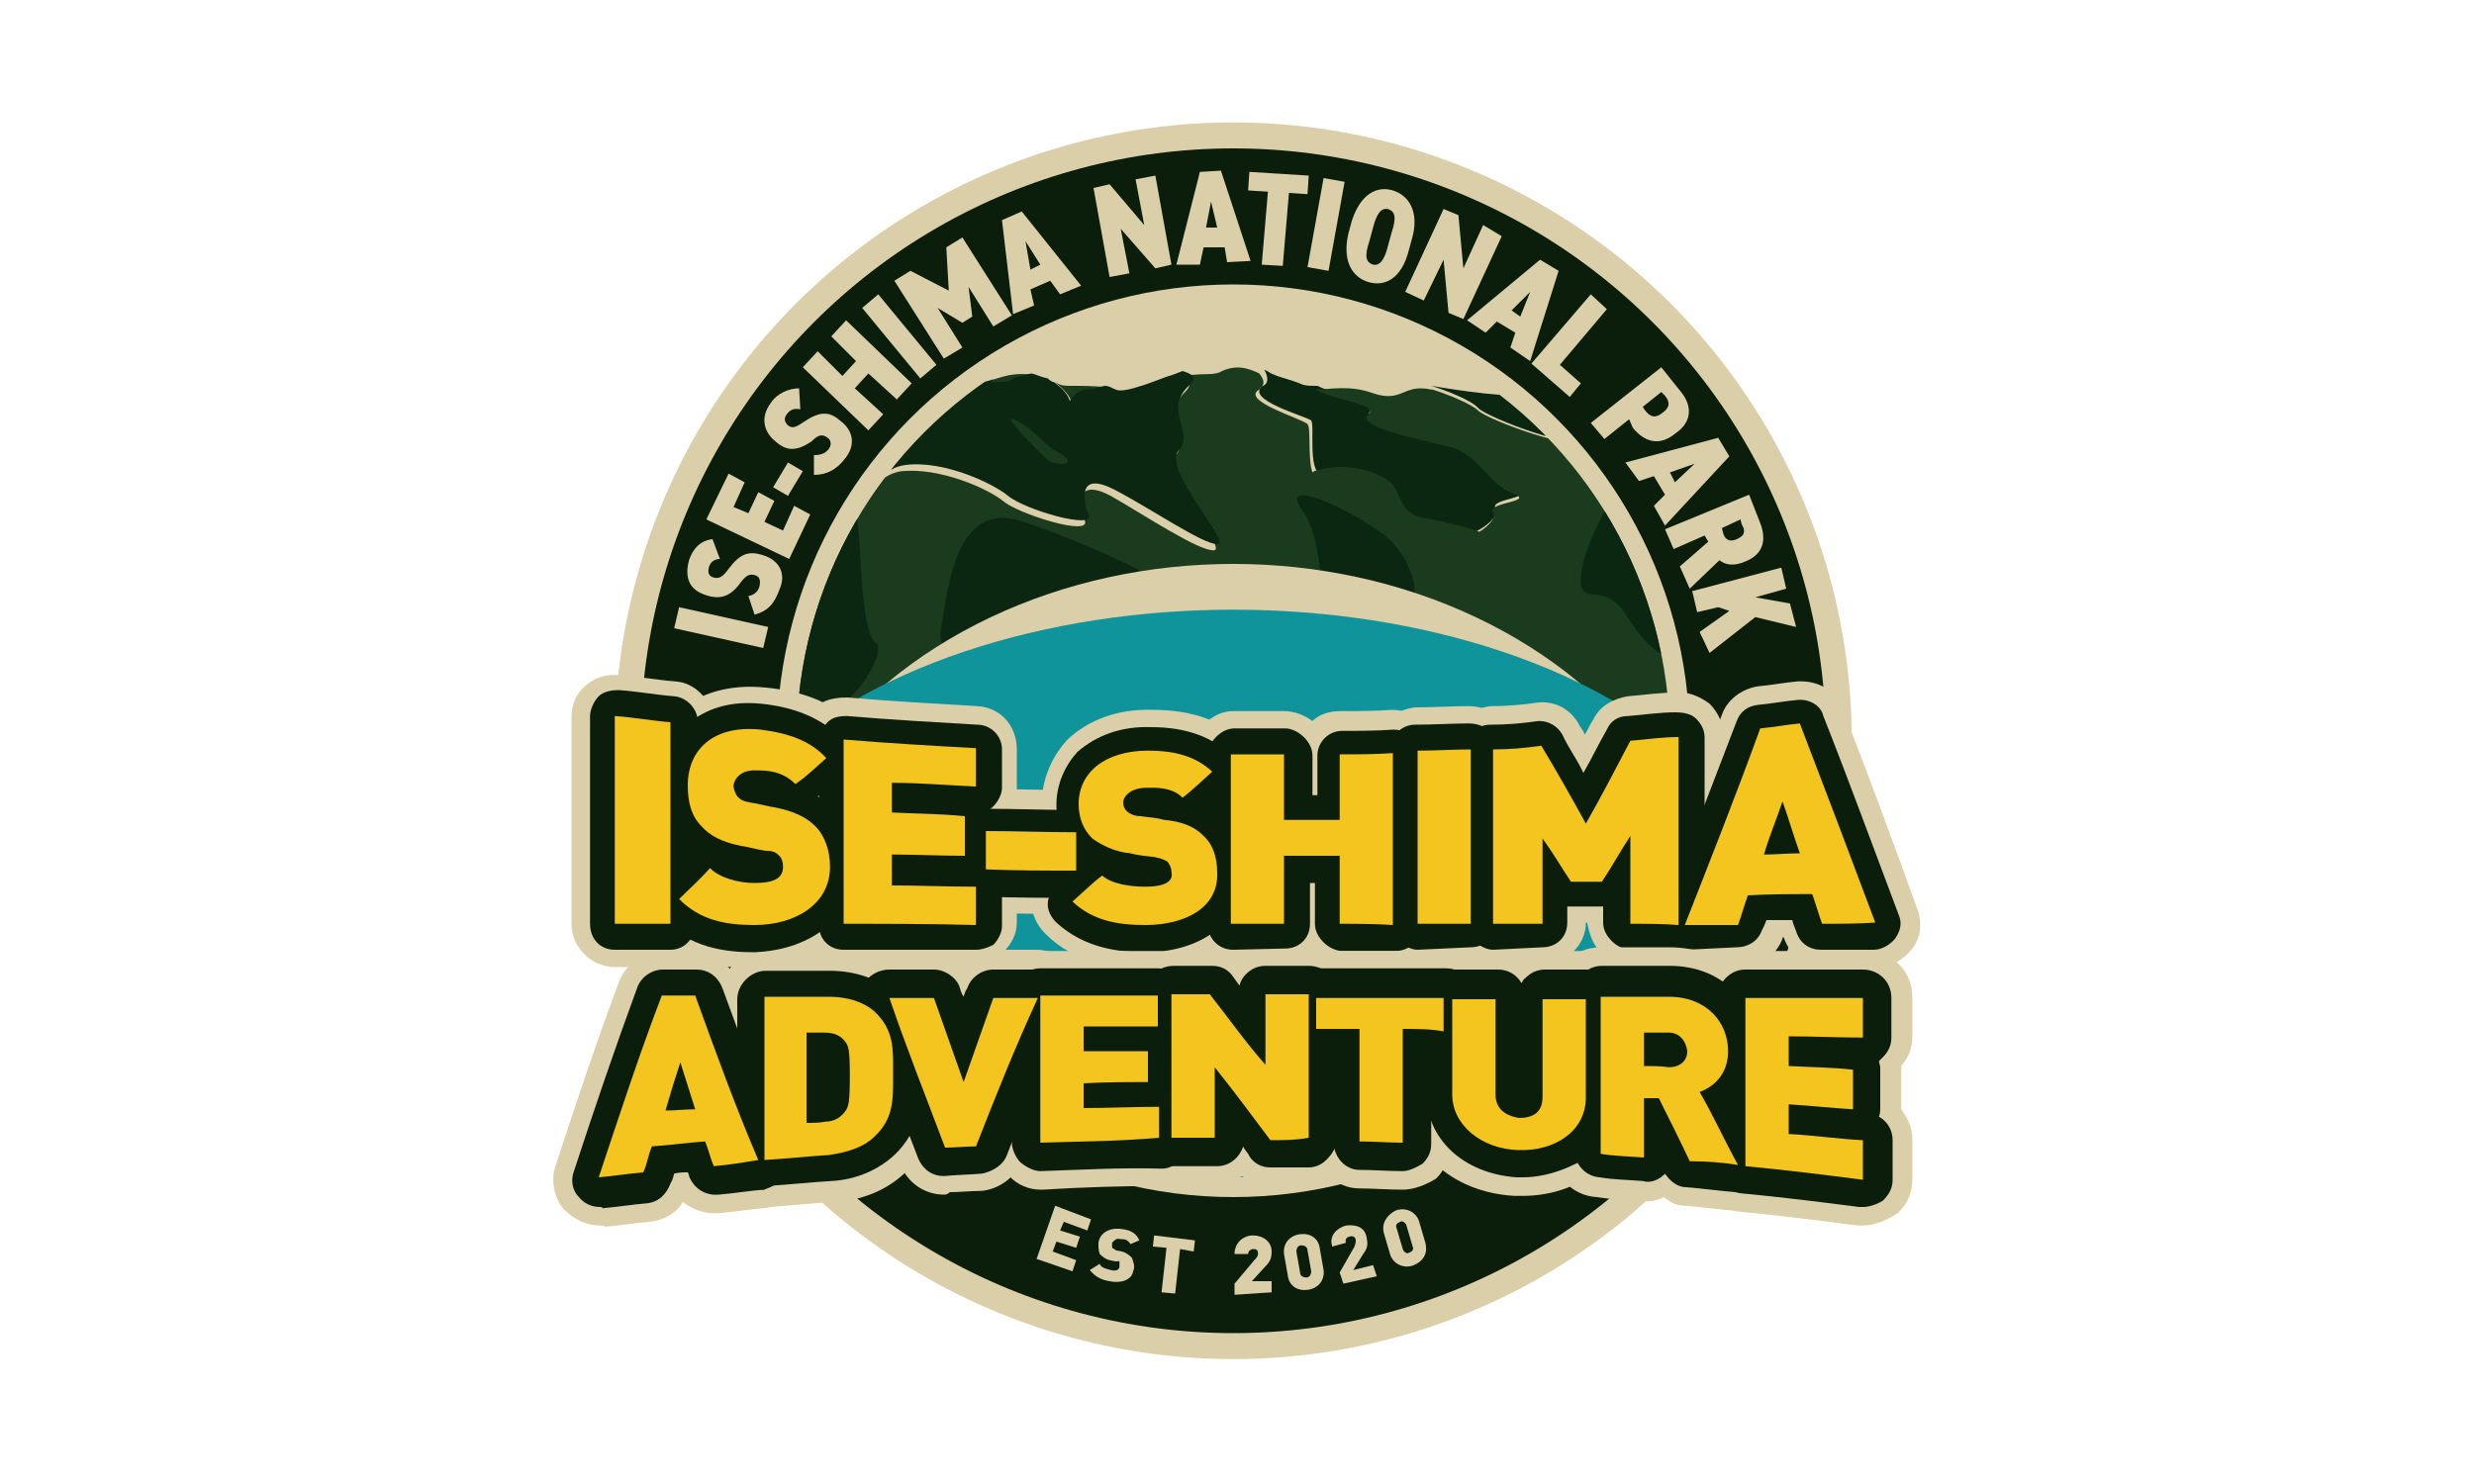
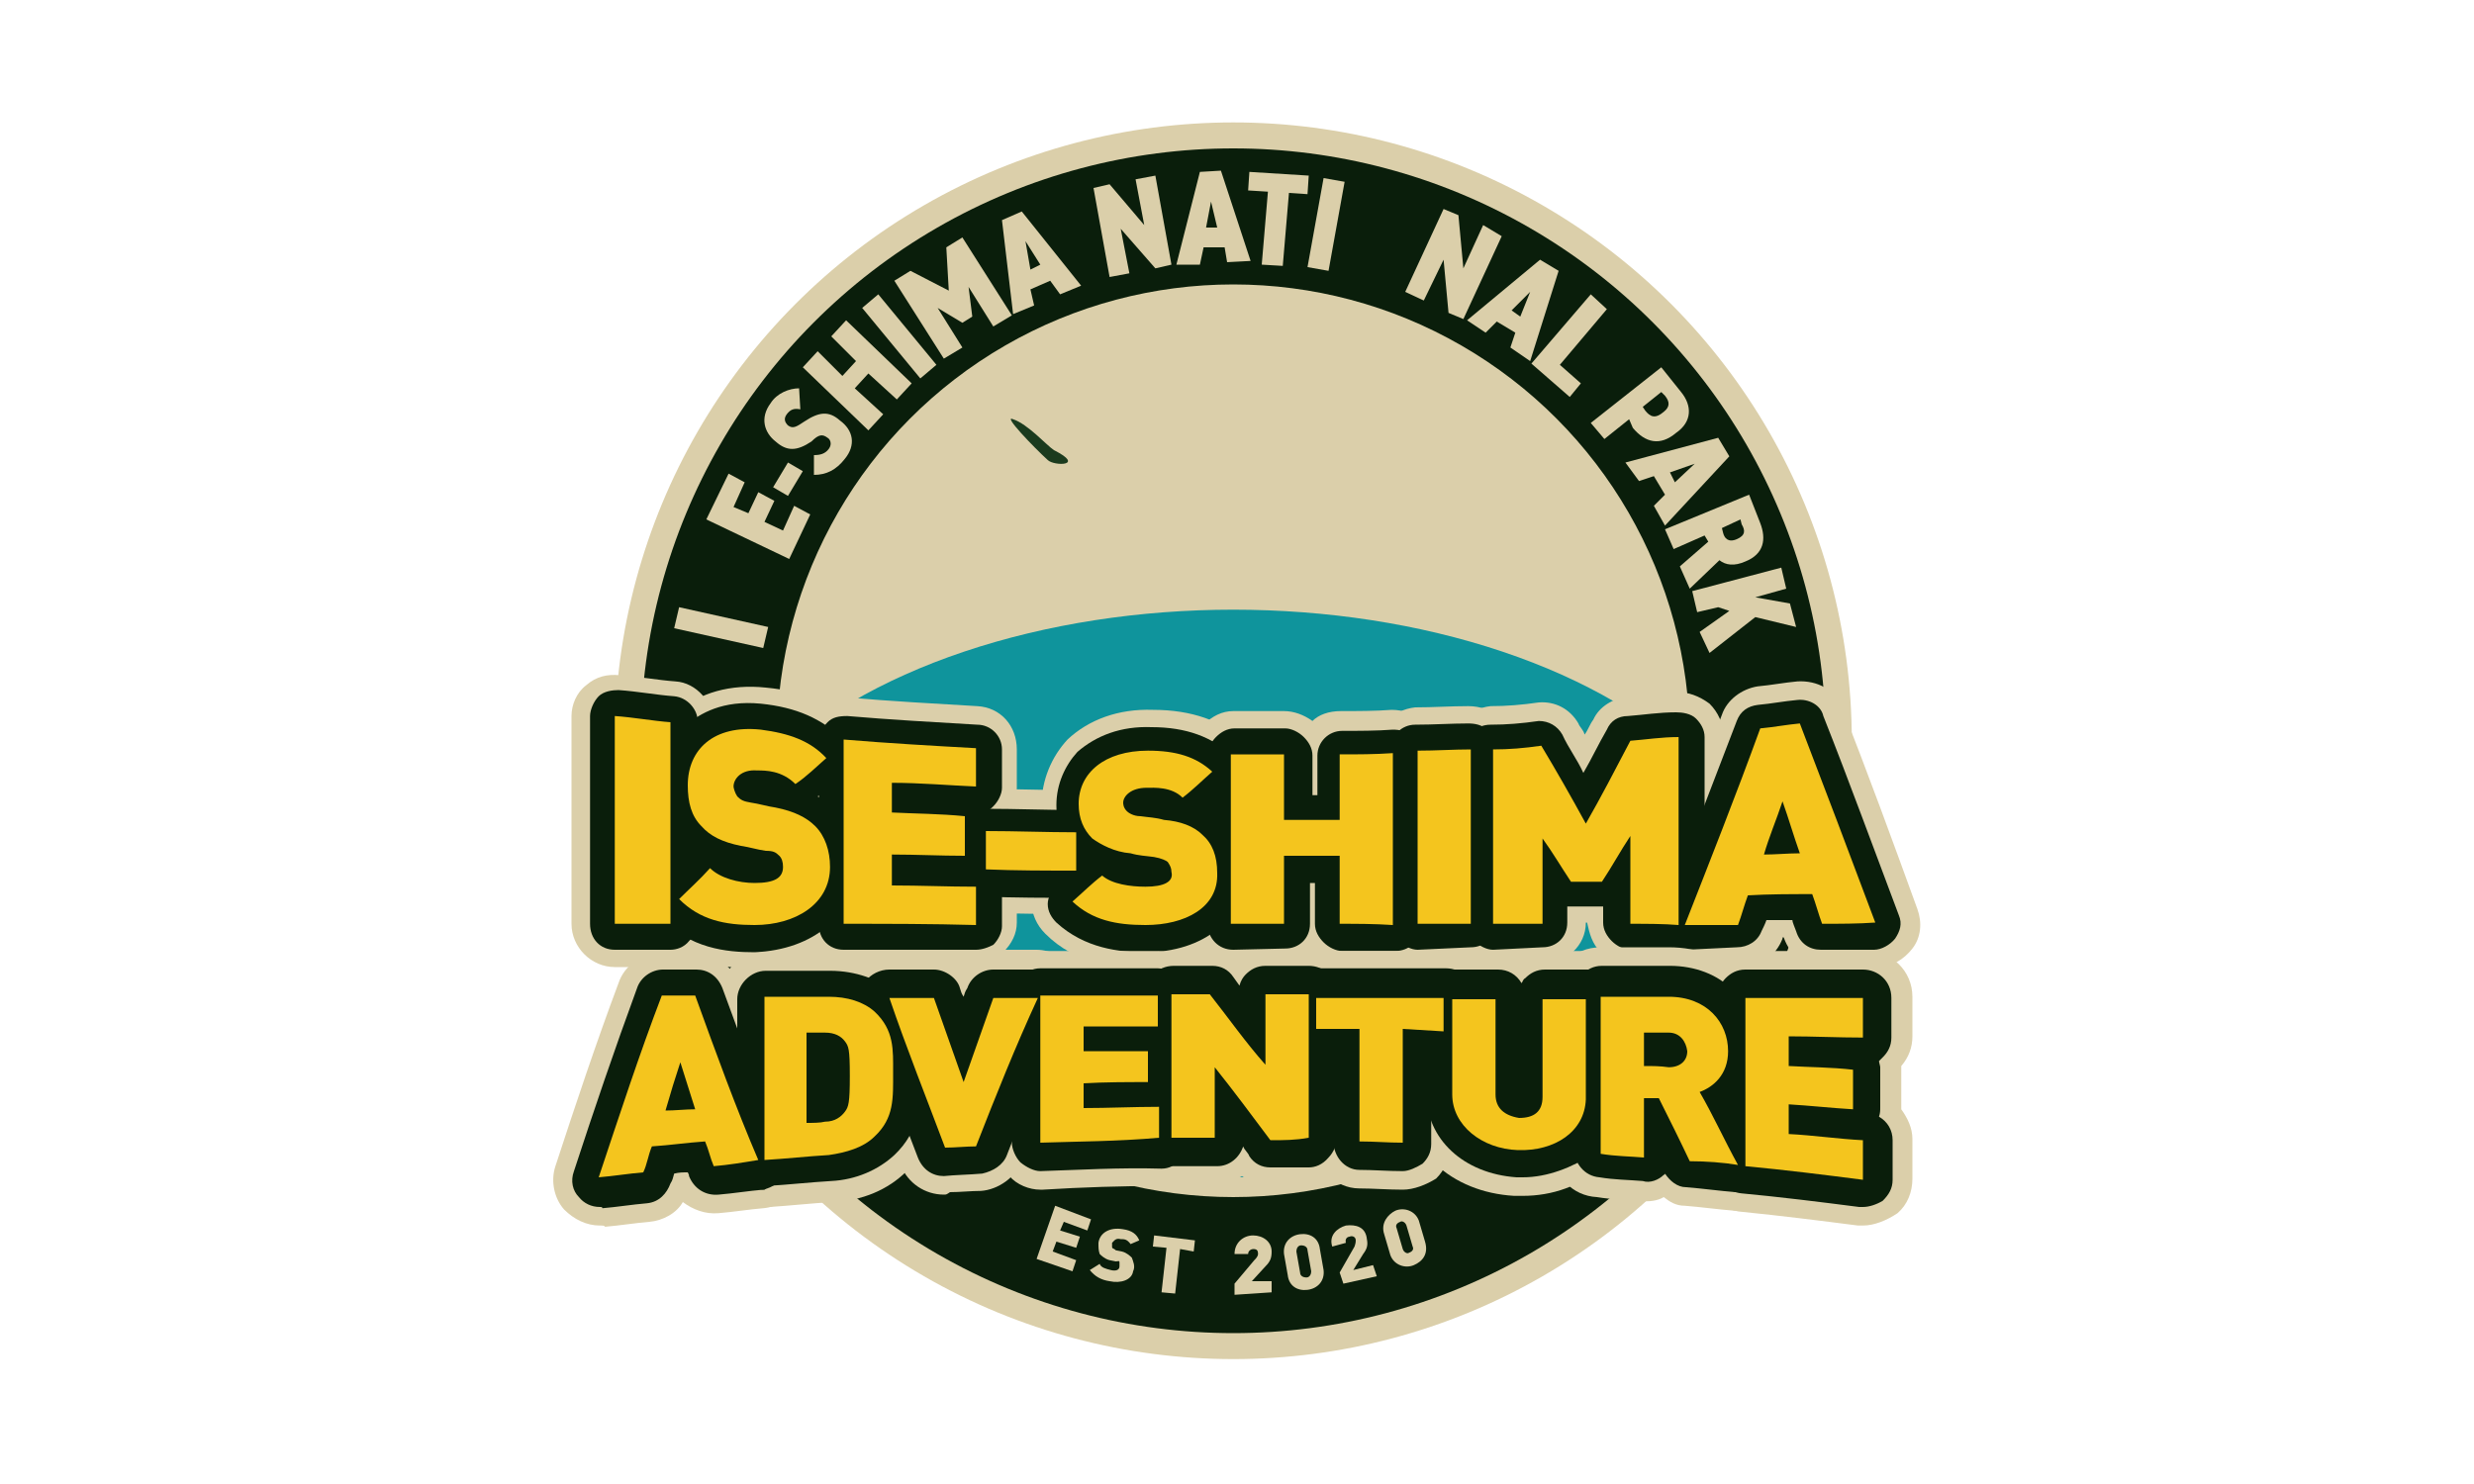
<svg xmlns="http://www.w3.org/2000/svg" xmlns:xlink="http://www.w3.org/1999/xlink" version="1.1" id="レイヤー_1" x="0px" y="0px" viewBox="0 0 200 120" style="enable-background:new 0 0 200 120;" xml:space="preserve">
  <style type="text/css">
	.st0{fill:#DBCFAA;}
	.st1{fill:#0A1E0B;}
	.st2{clip-path:url(#SVGID_2_);}
	.st3{fill:#1B3B1E;}
	.st4{fill:#0B2611;}
	.st5{clip-path:url(#SVGID_4_);fill:#DBCFAA;}
	.st6{clip-path:url(#SVGID_6_);fill:#0F949C;}
	.st7{fill:#040000;}
	.st8{fill:#F4C51E;}
</style>
  <g>
    <g>
      <circle class="st0" cx="99.7" cy="59.9" r="50" />
      <circle class="st1" cx="99.7" cy="59.9" r="47.9" />
      <circle class="st0" cx="99.7" cy="59.9" r="36.9" />
      <g>
        <g>
          <defs>
-             <circle id="SVGID_1_" cx="99.7" cy="59.9" r="35.3" />
-           </defs>
+             </defs>
          <clipPath id="SVGID_2_">
            <use xlink:href="#SVGID_1_" style="overflow:visible;" />
          </clipPath>
          <g class="st2">
            <path class="st3" d="M71.3,33.9c0.4-0.4,0.8-1.2,1.2-1.9c-0.3,0-0.5,0-0.8,0C69,31.4,66.9,33,66.9,33l-3.6,7.2       C68.9,39.5,70.6,34.8,71.3,33.9z" />
            <path class="st3" d="M62.7,40.3c-3.2,0.3-2.4,1.6-0.7,2.5l1.3-2.7C63.1,40.3,63,40.3,62.7,40.3z" />
            <path class="st4" d="M102.1,31.2c-1.6,1.1,3.6,2.5,3.9,2.8c0.3,0.4-0.3,4,0.8,4.4s3.6,4.4,7.6,5.2c4,0.8,7.1-1.7,6.5-2.5       c-0.5-0.8,3.3-0.8,1.6-1.5c-1.9-0.7-2.8-3.2-4.9-3.7s-7.9-1.7-6.8-2.7c0.9-0.9-2.5-1.1-4.3-2c-0.5,0-0.9,0-1.2-0.1       c-0.9-0.4-1.6-0.5-2.3-0.8c-0.3-0.1-0.5-0.3-0.8-0.4C102.5,30.4,102.6,31,102.1,31.2z" />
            <path class="st3" d="M131.1,31.4c0,0-0.7-0.1-2.7-0.5c-1.6-0.4-2.3,0.5-3.6,0.9c2.3,1.1,1.3,2.1,2.3,3.5       c1.1,1.5-6.8-1.3-7.6-2.1c-0.5-0.5-2.4-1.3-3.7-1.7h-0.1c-2.3-0.5-2.3,1.1-4.7,0.3c-1.9-0.7-3.5-0.3-4.7-0.3       c1.7,0.9,5.2,1.2,4.3,2c-1.1,1.1,4.7,2.1,6.8,2.7s3.1,3.1,4.9,3.7c1.9,0.7-2.1,0.7-1.6,1.5c0.3,0.4-0.3,1.1-1.1,1.6       c-1.3-0.5-3.3-0.9-4.4-1.1c-2.1-0.3-1.9-2-2.7-2.8c-0.8-0.8-3.1-1.7-5.5-1.2c-0.3,0.1-0.7,0.1-0.9,0.3       c-0.4-1.1-0.1-3.6-0.4-3.9c-0.3-0.4-5.5-1.9-3.9-2.8c0.5-0.4,0.4-0.8,0-1.3c-0.8-0.4-1.9-0.8-3.2-0.1c-0.7,0.3-1.7,0-3.3,0.4       c0.8,0.1,1.2,0.5,0.5,1.2c-2.1,2,0.5,3.7-0.8,5.2s4.4,7.6,3.1,7.6c-1.3,0-5.5-2.8-8.3-4.4c-2.8-1.5-2.7,0.7-2.1,2       c0.5,1.3-5.2-0.5-6.5-1.5c-1.3-1.1-5.2-2.8-8.3-2.5c-3.1,0.4-3.9,5.2-6.3,6.3c-1.1,0.4-3.3-0.1-4.8-0.9L47,73.2h105.3       L131.1,31.4z" />
-             <path class="st4" d="M129.7,41.4c0,0-1.9,3.3-1.9,5.5s1.9,0,3.7,2.9s3.7,4,3.3,2.3C134.5,50.3,131.5,42.2,129.7,41.4z" />
            <path class="st4" d="M119.5,33c0.8,0.8,8.5,3.7,7.6,2.1c-0.9-1.3,0-2.4-2.3-3.5c-0.3,0.1-0.5,0.1-0.8,0.3       c-2,0.3-5.9-0.3-8.3-0.7C117,31.6,119,32.4,119.5,33z" />
            <path class="st3" d="M80.5,33.8c-1.5-0.4,1.1,1.2,2.8,1.9C85.1,36.3,84.3,35,80.5,33.8z" />
            <path class="st3" d="M87.7,31.6c0.4-0.1,1.1-0.3,1.6-0.3c-0.8-0.1-1.9-0.1-2.7-0.1c-0.9,0-0.9-0.1-1.3-0.3c0,0,0.9,0.7,1.2,1.3       C86.7,33,86.5,31.9,87.7,31.6z" />
            <path class="st3" d="M77.3,31.8c0.8-0.1,0.8-0.5,1.1-0.8c-0.3,0-0.5,0-1.1,0.3c-0.4,0.3-1.3,0.4-2.1,0.7       C75.9,31.9,76.9,31.9,77.3,31.8z" />
            <g>
              <path class="st4" d="M95.3,36.4c1.3-1.5-1.3-3.2,0.8-5.2c0.7-0.7,0.4-0.9-0.5-1.2c-0.3,0.1-0.7,0.3-1.1,0.4        c-0.4,0.1-3.6,1.5-4.3,1.1c-0.3-0.1-0.5-0.3-0.9-0.3c-0.5,0.1-1.2,0.3-1.6,0.3c-1.3,0.4-1.1,1.3-1.3,0.7        c-0.3-0.7-1.2-1.3-1.2-1.3c-0.1,0-0.3-0.1-0.5-0.3c-0.5-0.1-0.9-0.3-1.3-0.4c-0.7,0.1-1.5,0.3-1.7,0.4        c-0.3,0.1-0.9,0.1-1.5,0.1C79.3,31,78.9,31,78.5,31c-0.3,0.3-0.4,0.7-1.1,0.8c-0.5,0.1-1.3,0.1-2.1,0c-0.9,0.1-2,0.3-2.7,0.3        c-0.4,0.7-0.8,1.5-1.2,1.9c-0.8,0.8-2.5,5.5-8,6.3l-1.3,2.7c1.5,0.8,3.7,1.5,4.8,0.9c2.4-1.1,3.1-5.9,6.3-6.3        c3.1-0.4,7.1,1.5,8.3,2.5c1.3,1.1,7.1,2.8,6.5,1.5c-0.5-1.3-0.8-3.5,2.1-2c2.9,1.5,7.1,4.4,8.3,4.4C99.7,44,93.9,38,95.3,36.4        z" />
              <path class="st3" d="M83.3,30.3c-0.7-0.1-1.5-0.1-2.7,0.3c-0.3,0.1-0.4,0.1-0.5,0.3c0.5,0,1.1,0,1.5-0.1        C81.8,30.6,82.6,30.3,83.3,30.3z" />
            </g>
            <path class="st4" d="M60.9,56.6c-0.4-0.4,1.3-7.1,3.9-10.9c2.5-3.9,3.9-7.3,4.4-4.4c0.5,2.8,0.3,9.6,1.6,10.7       C72.1,52.8,66.6,62,60.9,56.6z" />
            <path class="st4" d="M76.1,50.6c0.5-2.7,1.1-10.1,6.3-8.5c5.2,1.6,15.3,6.3,13.7,7.1C94.5,49.8,74.6,57.8,76.1,50.6z" />
            <path class="st4" d="M108.6,49.8c-2.5-0.8-1.3-5.7-3.3-8.5c-2.1-2.8,3.6-0.3,6.5,1.9C114.6,45.1,116.9,52.3,108.6,49.8z" />
          </g>
        </g>
        <g>
          <defs>
            <circle id="SVGID_3_" cx="99.7" cy="59.9" r="35.3" />
          </defs>
          <clipPath id="SVGID_4_">
            <use xlink:href="#SVGID_3_" style="overflow:visible;" />
          </clipPath>
          <ellipse class="st5" cx="99.7" cy="77.9" rx="39.3" ry="32.3" />
        </g>
        <g>
          <defs>
            <circle id="SVGID_5_" cx="99.7" cy="59.9" r="35.3" />
          </defs>
          <clipPath id="SVGID_6_">
            <use xlink:href="#SVGID_5_" style="overflow:visible;" />
          </clipPath>
          <ellipse class="st6" cx="99.7" cy="74.6" rx="43.5" ry="25.3" />
        </g>
      </g>
      <g>
        <g>
          <path class="st7" d="M49.7,74.7c0-5.6,0-11.2,0-16.8c1.5,0.1,3.1,0.4,4.5,0.5c0,5.5,0,10.9,0,16.3      C52.7,74.7,51.1,74.7,49.7,74.7z" />
          <path class="st7" d="M61,74.8c-2.4,0-4.4-0.4-6.1-2.1c0.8-0.8,1.7-1.6,2.5-2.5c0.8,0.8,2.3,1.2,3.6,1.2c1.6,0,2.3-0.4,2.3-1.3      c0-0.4-0.1-0.7-0.3-0.9c-0.3-0.3-0.5-0.4-1.1-0.4c-0.7-0.1-1.3-0.3-2-0.4c-1.5-0.3-2.5-0.8-3.2-1.6c-0.8-0.8-1.1-1.9-1.1-3.3      c0-2.9,2.1-4.9,5.9-4.5c2.3,0.3,4,0.9,5.3,2.3c-0.8,0.7-1.6,1.5-2.5,2.1c-1.1-1.1-2.4-1.1-3.1-1.1c-1.3-0.1-1.9,0.7-1.9,1.3      c0,0.1,0.1,0.5,0.3,0.8c0.3,0.3,0.5,0.4,1.1,0.5c0.7,0.1,1.3,0.3,2,0.4c1.5,0.3,2.5,0.8,3.2,1.5c0.8,0.8,1.2,2,1.2,3.3      C67.1,73.1,64.3,74.8,61,74.8z" />
          <path class="st7" d="M68.2,74.7c0-4.9,0-10,0-14.9c3.6,0.3,7.1,0.5,10.7,0.7c0,1.1,0,2.1,0,3.1c-2.3-0.1-4.5-0.3-6.8-0.3      c0,0.8,0,1.6,0,2.4c2,0.1,3.9,0.1,5.9,0.3c0,1.1,0,2.1,0,3.2c-2,0-3.9-0.1-5.9-0.1c0,0.8,0,1.7,0,2.5c2.3,0,4.5,0.1,6.8,0.1      c0,1.1,0,2.1,0,3.1C75.3,74.7,71.8,74.7,68.2,74.7z" />
          <path class="st7" d="M79.7,70.3c0-1.1,0-2,0-3.1c2.4,0,4.9,0.1,7.3,0.1c0,1.1,0,2,0,3.1C84.5,70.4,82.1,70.4,79.7,70.3z" />
          <path class="st7" d="M92.6,74.8c-2.4,0-4.3-0.4-5.9-1.9c0.8-0.7,1.6-1.5,2.4-2.1c0.8,0.7,2.3,0.9,3.5,0.9c1.5,0,2.3-0.4,2.1-1.2      c0-0.3-0.1-0.5-0.3-0.8c-0.1-0.1-0.5-0.3-1.1-0.4c-0.7-0.1-1.2-0.1-1.9-0.3c-1.3-0.1-2.4-0.7-3.1-1.2c-0.7-0.7-1.1-1.6-1.1-2.8      c0-2.5,2.1-4.3,5.6-4.3c2.3,0,3.9,0.5,5.2,1.7c-0.8,0.7-1.6,1.5-2.4,2.1c-0.9-0.9-2.3-0.8-2.9-0.8c-1.3,0-1.9,0.7-1.9,1.2      c0,0.1,0,0.4,0.3,0.7c0.1,0.1,0.5,0.4,1.1,0.4c0.7,0.1,1.2,0.1,1.9,0.3c1.3,0.1,2.4,0.5,3.1,1.2c0.8,0.7,1.2,1.7,1.2,3.1      C98.5,73.4,95.8,74.8,92.6,74.8z" />
          <path class="st7" d="M108.3,74.7c0-1.9,0-3.6,0-5.5c-1.5,0-2.9,0-4.5,0c0,1.9,0,3.6,0,5.5c-1.5,0-2.8,0-4.3,0      c0-4.5,0-9.2,0-13.7c1.5,0,2.8,0,4.3,0c0,1.7,0,3.5,0,5.3c1.5,0,2.9,0,4.5,0c0-1.7,0-3.6,0-5.3c1.5,0,2.8,0,4.3-0.1      c0,4.7,0,9.2,0,13.9C111.1,74.7,109.7,74.7,108.3,74.7z" />
          <path class="st7" d="M114.6,74.7c0-4.7,0-9.3,0-14c1.5,0,2.9-0.1,4.3-0.1c0,4.7,0,9.5,0,14.1C117.4,74.7,115.9,74.7,114.6,74.7z      " />
          <path class="st7" d="M131.8,74.7c0-2.4,0-4.8,0-7.1c-0.8,1.2-1.5,2.5-2.3,3.7c-0.8,0-1.7,0-2.5,0c-0.8-1.2-1.5-2.4-2.3-3.5      c0,2.3,0,4.7,0,6.9c-1.3,0-2.7,0-4,0c0-4.7,0-9.5,0-14.1c1.3,0,2.5-0.1,3.9-0.3c1.2,2,2.4,4.1,3.6,6.3c1.2-2.1,2.4-4.4,3.6-6.7      c1.3-0.1,2.5-0.3,3.9-0.3c0,5.1,0,10.1,0,15.2C134.5,74.7,133.1,74.7,131.8,74.7z" />
          <path class="st7" d="M147.3,74.7c-0.3-0.8-0.5-1.6-0.8-2.4c-1.7,0-3.5,0-5.2,0.1c-0.3,0.8-0.5,1.6-0.8,2.4c-1.5,0-2.9,0-4.3,0      c2-5.1,4.1-10.4,6.1-15.9c1.1-0.1,2.1-0.3,3.2-0.4c2,5.2,4,10.5,6.1,16.1C150.2,74.7,148.7,74.7,147.3,74.7z M144.1,64.8      c-0.5,1.5-1.1,2.9-1.5,4.3c0.9,0,2-0.1,2.9-0.1C145,67.6,144.6,66.2,144.1,64.8z" />
        </g>
        <g>
          <path class="st0" d="M54.2,78.2L54.2,78.2h-4.5c-1.9,0-3.5-1.6-3.5-3.5V57.9c0-0.9,0.4-1.9,1.2-2.5c0.8-0.7,1.7-0.9,2.7-0.8      c1.5,0.1,3.1,0.4,4.5,0.5c1.7,0.1,3.1,1.7,3.1,3.5v16.3c0,0.9-0.4,1.7-1.1,2.4C56.1,77.8,55.1,78.2,54.2,78.2z" />
          <path class="st0" d="M61,78.3c-2.5,0-5.9-0.4-8.5-3.2c-1.3-1.3-1.2-3.5,0-4.8c0.5-0.5,0.9-0.9,1.5-1.5c-0.8-1.1-1.7-2.8-1.7-5.3      c0-2.4,0.9-4.4,2.5-5.9c1.7-1.6,4.3-2.3,7.1-2c3.2,0.3,5.6,1.3,7.5,3.3c0.7,0.7,1.1,1.6,0.9,2.5c0,0.9-0.4,1.9-1.2,2.5      c-0.3,0.1-0.4,0.4-0.7,0.5c1.3,1.5,2.1,3.3,2.1,5.6C70.6,74.8,66.6,78.3,61,78.3L61,78.3z" />
          <path class="st0" d="M78.9,78.2L78.9,78.2c-3.6,0-7.1,0-10.7,0c-1.9,0-3.5-1.6-3.5-3.5V59.8c0-0.9,0.4-1.9,1.1-2.5      c0.7-0.7,1.6-0.9,2.7-0.9c3.5,0.3,7.1,0.5,10.5,0.7c1.9,0.1,3.2,1.6,3.2,3.5v3.1c0,0.9-0.4,1.7-0.9,2.4V69v0.1      c0.7,0.7,0.9,1.5,0.9,2.4v3.1c0,0.9-0.4,1.7-1.1,2.4C80.6,77.8,79.8,78.2,78.9,78.2z" />
          <path class="st0" d="M87,73.9L87,73.9c-2.5,0-4.9,0-7.5-0.1c-1.9,0-3.3-1.6-3.3-3.5v-3.1c0-0.9,0.4-1.9,1.1-2.5      c0.7-0.7,1.6-1.1,2.5-0.9c2.4,0,4.9,0.1,7.3,0.1c1.9,0,3.3,1.6,3.3,3.5v3.1c0,0.9-0.4,1.9-1.1,2.4C88.7,73.5,87.9,73.9,87,73.9z      " />
          <path class="st0" d="M92.6,78.3L92.6,78.3c-2.4,0-5.6-0.3-8.1-2.8c-0.7-0.7-1.1-1.6-1.1-2.5s0.4-1.9,1.2-2.5      c0.3-0.3,0.7-0.5,0.9-0.9c-0.8-0.9-1.3-2.4-1.3-4.5c0-2,0.8-3.9,2.1-5.3c1.7-1.6,4.1-2.5,6.9-2.4c3.2,0,5.5,0.9,7.5,2.5      c0.7,0.7,1.2,1.6,1.2,2.5s-0.4,1.9-1.2,2.5c-0.1,0.1-0.3,0.3-0.4,0.4c1.2,1.3,1.7,2.9,1.7,5.1C101.9,75.1,98.1,78.3,92.6,78.3z" />
          <path class="st0" d="M99.7,78.2c-1.9,0-3.5-1.6-3.5-3.5V61c0-0.9,0.4-1.7,1.1-2.4c0.7-0.7,1.5-1.1,2.4-1.1l0,0      c1.3,0,2.8,0,4.1,0c0.8,0,1.6,0.3,2.3,0.8c0.5-0.5,1.3-0.8,2.3-0.8c1.3,0,2.8,0,4.1-0.1c0.9,0,1.9,0.3,2.5,0.9      c0.7,0.7,1.1,1.6,1.1,2.5v13.9c0,1.9-1.6,3.5-3.5,3.5h-4.3l0,0c-0.8,0-1.6-0.3-2.3-0.8c-0.7,0.5-1.3,0.8-2.3,0.8H99.7z" />
          <path class="st0" d="M114.6,78.2c-0.9,0-1.7-0.4-2.4-1.1c-0.7-0.7-1.1-1.5-1.1-2.4v-14c0-1.9,1.5-3.3,3.3-3.5      c1.5,0,2.8-0.1,4.3-0.1c0.9,0,1.9,0.3,2.5,0.9c0.7,0.7,1.1,1.6,1.1,2.5v14.1c0,1.9-1.6,3.5-3.5,3.5H114.6L114.6,78.2z" />
          <path class="st0" d="M120.7,78.2c-0.9,0-1.7-0.4-2.4-1.1c-0.7-0.7-1.1-1.5-1.1-2.4V60.6c0-1.9,1.5-3.3,3.3-3.5      c1.3,0,2.5-0.1,3.9-0.3c1.3-0.1,2.5,0.5,3.2,1.7c0.1,0.3,0.4,0.5,0.5,0.9c0.3-0.4,0.4-0.8,0.7-1.2c0.5-1.1,1.6-1.7,2.8-1.9      c1.3-0.1,2.5-0.3,3.9-0.3c0.9-0.1,1.9,0.3,2.7,0.9c0.7,0.7,1.1,1.6,1.1,2.5v15.2c0,1.9-1.6,3.5-3.5,3.5h-4l0,0      c-0.9,0-1.7-0.4-2.4-1.1c-0.7-0.7-0.9-1.5-1.1-2.4h-0.1c0,1.9-1.6,3.3-3.5,3.3L120.7,78.2L120.7,78.2z" />
          <path class="st0" d="M136.3,78.2c-1.2,0-2.3-0.5-2.8-1.5c-0.7-0.9-0.8-2.1-0.4-3.2c2.1-5.2,4.1-10.5,6.1-15.7      c0.4-1.2,1.6-2.1,2.9-2.3c1.1-0.1,2.1-0.3,3.2-0.4c1.6-0.1,3.1,0.7,3.6,2.1c2.1,5.3,4.1,10.8,6.1,16.3c0.4,1.1,0.3,2.3-0.4,3.2      c-0.7,0.9-1.7,1.5-2.8,1.5h-4.3l0,0c-1.5,0-2.8-0.9-3.3-2.4h-0.1c0,0,0,0,0,0.1c-0.5,1.3-1.7,2.3-3.2,2.3H136.3L136.3,78.2z" />
        </g>
        <g>
          <path class="st1" d="M54.2,76.8L54.2,76.8h-4.5c-1.2,0-2-0.9-2-2.1V57.9c0-0.5,0.3-1.2,0.7-1.6c0.4-0.4,1.1-0.5,1.6-0.5      c1.5,0.1,3.1,0.4,4.5,0.5c1.1,0.1,1.9,1.1,1.9,2v16.3c0,0.5-0.3,1.1-0.7,1.5C55.3,76.6,54.7,76.8,54.2,76.8z M51.7,72.7h0.4      V60.3c-0.1,0-0.3,0-0.4,0V72.7z" />
          <path class="st1" d="M61,77c-2.3,0-5.2-0.3-7.6-2.8c-0.8-0.8-0.8-2.1,0-2.9c0.8-0.8,1.6-1.6,2.4-2.4c-0.3-0.1-0.4-0.4-0.7-0.7      c-1.1-1.2-1.6-2.8-1.6-4.7c0-2,0.7-3.7,2-4.9c1.1-0.9,2.9-2,6-1.7c2.9,0.3,4.9,1.2,6.7,2.9c0.4,0.4,0.7,0.9,0.5,1.5      c0,0.5-0.3,1.1-0.7,1.5c-0.7,0.5-1.2,1.1-1.9,1.6c0.4,0.3,0.7,0.5,1.1,0.8c1.2,1.2,1.9,2.8,1.9,4.8C69.1,74,65.8,76.8,61,77      L61,77z M61.7,70.8L61.7,70.8L61.7,70.8z" />
          <path class="st1" d="M78.9,76.8L78.9,76.8c-3.6,0-7.1,0-10.7,0c-1.2,0-2-0.9-2-2V59.9c0-0.5,0.3-1.1,0.7-1.5      c0.4-0.4,0.9-0.5,1.6-0.5c3.5,0.3,7.1,0.5,10.5,0.7c1.1,0,2,0.9,2,2v3.1c0,0.5-0.3,1.1-0.7,1.5c-0.1,0.1-0.3,0.3-0.4,0.3      c0,0.1,0.1,0.4,0.1,0.5v3.2c0,0.3,0,0.5-0.1,0.7c0.7,0.4,1.1,1.1,1.1,1.9v3.1c0,0.5-0.3,1.1-0.7,1.5      C79.9,76.6,79.4,76.8,78.9,76.8z M70.3,72.7L70.3,72.7C70.3,72.6,70.3,72.6,70.3,72.7L70.3,72.7z M70.3,66.7v1.1      c0.1-0.1,0.3-0.3,0.4-0.4l0.1-0.1C70.6,67.1,70.5,67,70.3,66.7z M70.2,62v0.3c0-0.1,0.1-0.1,0.1-0.3C70.3,62,70.3,62,70.2,62z" />
          <path class="st1" d="M87,72.6L87,72.6c-2.5,0-4.9,0-7.5-0.1c-1.1,0-2-0.9-2-2v-3.1c0-0.5,0.3-1.1,0.7-1.5      c0.4-0.4,0.9-0.7,1.5-0.5c2.4,0,4.9,0.1,7.3,0.1c1.1,0,2,0.9,2,2v3.1c0,0.5-0.3,1.1-0.7,1.5C88.1,72.3,87.5,72.6,87,72.6z" />
          <path class="st1" d="M92.6,77L92.6,77c-2.1,0-4.9-0.3-7.2-2.4c-0.4-0.4-0.7-0.9-0.7-1.5c0-0.5,0.3-1.1,0.7-1.5      c0.7-0.7,1.3-1.2,2-1.9c-0.1-0.1-0.1-0.1-0.3-0.3c-0.8-0.8-1.7-2.1-1.7-4.3c0-1.7,0.7-3.2,1.7-4.3c1.5-1.3,3.5-2.1,6-2      c2.8,0,4.9,0.8,6.5,2.3c0.4,0.4,0.7,0.9,0.7,1.6c0,0.5-0.3,1.2-0.7,1.6c-0.5,0.4-1.1,0.9-1.6,1.3c0.3,0.1,0.4,0.3,0.7,0.5      c1.2,1.1,1.9,2.7,1.9,4.5C100.6,74.3,97.3,77,92.6,77z M92.6,64L92.6,64L92.6,64z" />
          <path class="st1" d="M99.7,76.8c-1.2,0-2-0.9-2.1-2V61.1c0-0.5,0.3-1.1,0.7-1.5s0.9-0.7,1.5-0.7l0,0c1.3,0,2.8,0,4.1,0      c0.5,0,1.1,0.3,1.5,0.7c0.4,0.4,0.7,0.9,0.7,1.5v3.2c0.1,0,0.3,0,0.4,0v-3.2c0-1.1,0.9-2,2-2c1.3,0,2.8,0,4.1-0.1      c0.5,0,1.1,0.1,1.5,0.5c0.4,0.4,0.7,0.9,0.7,1.5v13.9c0,1.2-0.9,2-2,2h-4.3l0,0c-0.5,0-1.1-0.3-1.5-0.7      c-0.4-0.4-0.7-0.9-0.7-1.5v-3.3c-0.1,0-0.3,0-0.4,0v3.3c0,1.2-0.9,2-2,2L99.7,76.8z M101.7,63.1v9.6h0.1v-3.3      c0-0.5,0.3-1.1,0.7-1.5l0,0c-0.4-0.4-0.7-0.9-0.7-1.5L101.7,63.1C101.8,63.1,101.7,63.1,101.7,63.1z M109.8,67.8L109.8,67.8      c0.4,0.4,0.7,0.9,0.7,1.5v3.3h0.1v-9.7c0,0,0,0-0.1,0v3.3C110.3,66.8,110.2,67.4,109.8,67.8z" />
          <path class="st1" d="M114.6,76.8c-0.5,0-1.1-0.3-1.5-0.7c-0.4-0.4-0.7-0.9-0.7-1.5v-14c0-1.1,0.9-2,2-2c1.5,0,2.9-0.1,4.3-0.1      c0.5,0,1.1,0.1,1.5,0.5c0.4,0.4,0.7,0.9,0.7,1.5v14.1c0,1.2-0.9,2-2,2L114.6,76.8L114.6,76.8z M116.6,62.8v9.9h0.1v-9.9      C116.7,62.8,116.7,62.8,116.6,62.8z" />
          <path class="st1" d="M120.7,76.8c-0.5,0-1.1-0.3-1.5-0.7c-0.4-0.4-0.7-0.9-0.7-1.5V60.6c0-1.1,0.8-2,2-2c1.3,0,2.5-0.1,3.9-0.3      c0.8,0,1.5,0.4,1.9,1.1c0.5,1.1,1.2,2,1.7,3.1c0.7-1.2,1.2-2.3,1.9-3.5c0.3-0.7,0.9-1.1,1.7-1.1c1.3-0.1,2.5-0.3,3.9-0.3      c0.5,0,1.2,0.1,1.6,0.5c0.4,0.4,0.7,0.9,0.7,1.5v15.2c0,1.2-0.9,2-2,2h-4l0,0c-0.5,0-1.1-0.3-1.5-0.7c-0.4-0.4-0.7-0.9-0.7-1.5      v-1.3h-0.1c-0.8,0-1.7,0-2.5,0c-0.1,0-0.1,0-0.3,0v1.3c0,1.2-0.9,2-2,2L120.7,76.8L120.7,76.8z M127.7,68.6      c0.1,0.3,0.3,0.5,0.5,0.8c0.1,0,0.1,0,0.3,0c0.1-0.3,0.3-0.5,0.4-0.7c-0.1,0-0.4,0.1-0.5,0.1l0,0      C128.1,68.6,127.8,68.6,127.7,68.6z M122.9,62.4v4.4c0.3-0.5,0.7-0.9,1.3-1.1c0.5-0.1,0.9-0.1,1.3,0.1c-0.7-1.2-1.3-2.3-2-3.5      C123.3,62.4,123.1,62.4,122.9,62.4z M131.8,65.5c0.1,0,0.4,0,0.5,0.1c0.5,0.1,1.1,0.5,1.3,1.1v-4.9c-0.1,0-0.4,0-0.5,0      c-0.7,1.2-1.3,2.5-2,3.9C131.3,65.5,131.5,65.5,131.8,65.5z" />
          <path class="st1" d="M136.3,76.8c-0.7,0-1.3-0.4-1.7-0.9s-0.4-1.3-0.3-1.9c2.1-5.2,4.1-10.5,6.1-15.7c0.3-0.8,0.9-1.2,1.7-1.3      c1.1-0.1,2.1-0.3,3.2-0.4c0.9-0.1,1.9,0.4,2.1,1.3c2.1,5.3,4.1,10.8,6.1,16.1c0.3,0.7,0.1,1.3-0.3,1.9c-0.4,0.5-1.1,0.9-1.7,0.9      h-4.3l0,0c-0.9,0-1.7-0.5-2-1.5c-0.1-0.3-0.3-0.7-0.3-0.9c-0.7,0-1.5,0-2.1,0c-0.1,0.3-0.3,0.7-0.4,0.9c-0.3,0.8-1.1,1.3-2,1.3      L136.3,76.8L136.3,76.8z M147.1,70.3c0.4,0.1,0.7,0.3,0.9,0.5c-0.1-0.4-0.4-0.9-0.5-1.3C147.4,69.6,147.3,69.9,147.1,70.3      C147.1,70.2,147.1,70.3,147.1,70.3z M140.6,69.5c-0.1,0.4-0.3,0.8-0.5,1.2c0.3-0.3,0.5-0.4,0.9-0.4l0,0      C140.7,70,140.6,69.8,140.6,69.5z M143.9,60.8c-0.3,0.7-0.5,1.5-0.8,2.1c0.3-0.1,0.7-0.3,1.1-0.3l0,0c0.4,0,0.7,0.1,0.9,0.3      c-0.3-0.7-0.5-1.5-0.8-2.1C144.1,60.8,143.9,60.8,143.9,60.8z" />
        </g>
        <g>
          <path class="st8" d="M49.7,74.7c0-5.6,0-11.2,0-16.8c1.5,0.1,3.1,0.4,4.5,0.5c0,5.5,0,10.9,0,16.3      C52.7,74.7,51.1,74.7,49.7,74.7z" />
          <path class="st8" d="M61,74.8c-2.4,0-4.4-0.4-6.1-2.1c0.8-0.8,1.7-1.6,2.5-2.5c0.8,0.8,2.3,1.2,3.6,1.2c1.6,0,2.3-0.4,2.3-1.3      c0-0.4-0.1-0.7-0.3-0.9c-0.3-0.3-0.5-0.4-1.1-0.4c-0.7-0.1-1.3-0.3-2-0.4c-1.5-0.3-2.5-0.8-3.2-1.6c-0.8-0.8-1.1-1.9-1.1-3.3      c0-2.9,2.1-4.9,5.9-4.5c2.3,0.3,4,0.9,5.3,2.3c-0.8,0.7-1.6,1.5-2.5,2.1c-1.1-1.1-2.4-1.1-3.1-1.1c-1.3-0.1-1.9,0.7-1.9,1.3      c0,0.1,0.1,0.5,0.3,0.8c0.3,0.3,0.5,0.4,1.1,0.5c0.7,0.1,1.3,0.3,2,0.4c1.5,0.3,2.5,0.8,3.2,1.5c0.8,0.8,1.2,2,1.2,3.3      C67.1,73.1,64.3,74.8,61,74.8z" />
          <path class="st8" d="M68.2,74.7c0-4.9,0-10,0-14.9c3.6,0.3,7.1,0.5,10.7,0.7c0,1.1,0,2.1,0,3.1c-2.3-0.1-4.5-0.3-6.8-0.3      c0,0.8,0,1.6,0,2.4c2,0.1,3.9,0.1,5.9,0.3c0,1.1,0,2.1,0,3.2c-2,0-3.9-0.1-5.9-0.1c0,0.8,0,1.7,0,2.5c2.3,0,4.5,0.1,6.8,0.1      c0,1.1,0,2.1,0,3.1C75.3,74.7,71.8,74.7,68.2,74.7z" />
          <path class="st8" d="M79.7,70.3c0-1.1,0-2,0-3.1c2.4,0,4.9,0.1,7.3,0.1c0,1.1,0,2,0,3.1C84.5,70.4,82.1,70.4,79.7,70.3z" />
          <path class="st8" d="M92.6,74.8c-2.4,0-4.3-0.4-5.9-1.9c0.8-0.7,1.6-1.5,2.4-2.1c0.8,0.7,2.3,0.9,3.5,0.9c1.5,0,2.3-0.4,2.1-1.2      c0-0.3-0.1-0.5-0.3-0.8c-0.1-0.1-0.5-0.3-1.1-0.4c-0.7-0.1-1.2-0.1-1.9-0.3c-1.3-0.1-2.4-0.7-3.1-1.2c-0.7-0.7-1.1-1.6-1.1-2.8      c0-2.5,2.1-4.3,5.6-4.3c2.3,0,3.9,0.5,5.2,1.7c-0.8,0.7-1.6,1.5-2.4,2.1c-0.9-0.9-2.3-0.8-2.9-0.8c-1.3,0-1.9,0.7-1.9,1.2      c0,0.1,0,0.4,0.3,0.7c0.1,0.1,0.5,0.4,1.1,0.4c0.7,0.1,1.2,0.1,1.9,0.3c1.3,0.1,2.4,0.5,3.1,1.2c0.8,0.7,1.2,1.7,1.2,3.1      C98.5,73.4,95.8,74.8,92.6,74.8z" />
          <path class="st8" d="M108.3,74.7c0-1.9,0-3.6,0-5.5c-1.5,0-2.9,0-4.5,0c0,1.9,0,3.6,0,5.5c-1.5,0-2.8,0-4.3,0      c0-4.5,0-9.2,0-13.7c1.5,0,2.8,0,4.3,0c0,1.7,0,3.5,0,5.3c1.5,0,2.9,0,4.5,0c0-1.7,0-3.6,0-5.3c1.5,0,2.8,0,4.3-0.1      c0,4.7,0,9.2,0,13.9C111.1,74.7,109.7,74.7,108.3,74.7z" />
          <path class="st8" d="M114.6,74.7c0-4.7,0-9.3,0-14c1.5,0,2.9-0.1,4.3-0.1c0,4.7,0,9.5,0,14.1C117.4,74.7,115.9,74.7,114.6,74.7z      " />
          <path class="st8" d="M131.8,74.7c0-2.4,0-4.8,0-7.1c-0.8,1.2-1.5,2.5-2.3,3.7c-0.8,0-1.7,0-2.5,0c-0.8-1.2-1.5-2.4-2.3-3.5      c0,2.3,0,4.7,0,6.9c-1.3,0-2.7,0-4,0c0-4.7,0-9.5,0-14.1c1.3,0,2.5-0.1,3.9-0.3c1.2,2,2.4,4.1,3.6,6.3c1.2-2.1,2.4-4.4,3.6-6.7      c1.3-0.1,2.5-0.3,3.9-0.3c0,5.1,0,10.1,0,15.2C134.5,74.7,133.1,74.7,131.8,74.7z" />
          <path class="st8" d="M147.3,74.7c-0.3-0.8-0.5-1.6-0.8-2.4c-1.7,0-3.5,0-5.2,0.1c-0.3,0.8-0.5,1.6-0.8,2.4c-1.5,0-2.9,0-4.3,0      c2-5.1,4.1-10.4,6.1-15.9c1.1-0.1,2.1-0.3,3.2-0.4c2,5.2,4,10.5,6.1,16.1C150.2,74.7,148.7,74.7,147.3,74.7z M144.1,64.8      c-0.5,1.5-1.1,2.9-1.5,4.3c0.9,0,2-0.1,2.9-0.1C145,67.6,144.6,66.2,144.1,64.8z" />
        </g>
      </g>
      <g>
        <g>
          <path class="st7" d="M57.7,94.3c-0.3-0.7-0.4-1.3-0.7-2c-1.5,0.1-2.8,0.3-4.3,0.4c-0.3,0.7-0.4,1.5-0.7,2.1      c-1.2,0.1-2.4,0.3-3.6,0.4c1.7-5.1,3.3-10,5.1-14.7c0.9,0,1.7,0,2.7,0c1.7,4.7,3.3,9.1,5.1,13.3C60.1,94,58.9,94.2,57.7,94.3z       M55,85.9c-0.4,1.2-0.8,2.5-1.2,3.9c0.8,0,1.6-0.1,2.4-0.1C55.8,88.4,55.4,87.2,55,85.9z" />
          <path class="st7" d="M70.7,91.9c-0.9,0.9-2.3,1.3-3.7,1.5c-1.7,0.1-3.5,0.3-5.2,0.4c0-4.4,0-8.8,0-13.2c1.7,0,3.5,0,5.2,0      c1.5,0,2.8,0.4,3.7,1.2c1.6,1.5,1.5,3.1,1.5,4.9C72.2,88.8,72.3,90.4,70.7,91.9z M68.3,84.2c-0.3-0.4-0.8-0.7-1.6-0.7      c-0.5,0-1.1,0-1.5,0c0,2.4,0,4.8,0,7.3c0.5,0,1.1,0,1.5-0.1c0.8,0,1.3-0.4,1.6-0.8c0.3-0.4,0.4-0.7,0.4-2.9      C68.7,84.8,68.6,84.6,68.3,84.2z" />
          <path class="st7" d="M78.9,92.7c-0.8,0-1.7,0.1-2.5,0.1c-1.5-4-3.1-8-4.5-12.1c1.2,0,2.4,0,3.6,0c0.8,2.3,1.6,4.5,2.4,6.8      c0.8-2.3,1.6-4.5,2.4-6.8c1.2,0,2.4,0,3.6,0C82.1,84.6,80.5,88.6,78.9,92.7z" />
          <path class="st7" d="M84.1,92.4c0-4,0-7.9,0-11.9c3.2,0,6.3,0,9.5,0c0,0.8,0,1.7,0,2.5c-2,0-4,0-6,0c0,0.7,0,1.3,0,2      c1.7,0,3.5,0,5.2,0c0,0.8,0,1.7,0,2.5c-1.7,0-3.5,0-5.2,0.1c0,0.7,0,1.3,0,2c2,0,4-0.1,6.1-0.1c0,0.8,0,1.7,0,2.5      C90.3,92.3,87.1,92.3,84.1,92.4z" />
          <path class="st7" d="M102.7,92.2c-1.5-2-2.9-3.9-4.5-5.9c0,1.9,0,3.9,0,5.7c-1.2,0-2.3,0-3.5,0c0-3.9,0-7.7,0-11.6      c1.1,0,2,0,3.1,0c1.5,1.9,2.9,3.9,4.5,5.7c0-1.9,0-3.9,0-5.7c1.2,0,2.3,0,3.5,0c0,3.9,0,7.7,0,11.6      C104.7,92.2,103.8,92.2,102.7,92.2z" />
          <path class="st7" d="M113.4,83.2c0,3.1,0,6.1,0,9.2c-1.2,0-2.3-0.1-3.5-0.1c0-3.1,0-6,0-9.1c-1.2,0-2.3,0-3.5,0      c0-0.8,0-1.7,0-2.5c3.5,0,6.8,0,10.3,0c0,0.9,0,1.7,0,2.7C115.7,83.2,114.5,83.2,113.4,83.2z" />
          <path class="st7" d="M122.7,93c-2.9-0.1-5.3-2-5.3-4.5c0-2.5,0-5.2,0-7.7c1.2,0,2.3,0,3.5,0c0,2.5,0,5.2,0,7.7      c0,1.1,0.7,1.7,1.9,1.9c1.2,0,1.9-0.5,1.9-1.7c0-2.7,0-5.2,0-7.9c1.2,0,2.3,0,3.5,0c0,2.7,0,5.5,0,8.1      C128.1,91.5,125.7,93.1,122.7,93z" />
          <path class="st7" d="M136.6,93.9c-0.8-1.7-1.6-3.3-2.5-5.1c-0.4,0-0.8,0-1.2,0c0,1.6,0,3.2,0,4.8c-1.2-0.1-2.3-0.1-3.5-0.3      c0-4.3,0-8.4,0-12.7c1.9,0,3.7,0,5.5,0c3.1,0,4.8,2.1,4.8,4.4c0,1.9-1.2,2.9-2.3,3.3c1.1,1.9,2,3.9,3.1,5.9      C139.3,94,137.9,93.9,136.6,93.9z M134.9,83.5c-0.7,0-1.3,0-2,0c0,0.9,0,1.7,0,2.7c0.7,0,1.3,0,2,0.1c0.9,0,1.5-0.5,1.5-1.3      C136.3,84.2,135.8,83.5,134.9,83.5z" />
          <path class="st7" d="M141.1,94.3c0-4.5,0-9.1,0-13.6c3.2,0,6.3,0,9.5,0c0,1.1,0,2.1,0,3.2c-2,0-4-0.1-6-0.1c0,0.8,0,1.6,0,2.4      c1.7,0.1,3.5,0.1,5.2,0.3c0,1.1,0,2.1,0,3.2c-1.7-0.1-3.5-0.3-5.2-0.4c0,0.8,0,1.6,0,2.4c2,0.1,4,0.4,6,0.5c0,1.1,0,2.1,0,3.2      C147.5,95,144.3,94.6,141.1,94.3z" />
        </g>
        <g>
          <path class="st0" d="M48.5,99.1c-1.1,0-2.1-0.5-2.9-1.3c-0.8-0.9-1.1-2.3-0.7-3.5c1.6-4.9,3.3-10,5.1-14.8      c0.5-1.5,1.9-2.4,3.5-2.4h2.7c1.6,0,2.9,0.9,3.5,2.4c1.6,4.4,3.3,8.9,5.1,13.2c0.4,1.1,0.3,2.3-0.3,3.3      c-0.7,0.9-1.6,1.6-2.8,1.7c-1.2,0.1-2.4,0.3-3.6,0.4c-1.1,0.1-2.1-0.3-2.9-0.9c-0.5,0.9-1.6,1.5-2.7,1.6      c-1.2,0.1-2.4,0.3-3.6,0.4C48.9,99.1,48.7,99.1,48.5,99.1z" />
          <path class="st0" d="M61.8,97.6c-0.9,0-1.9-0.4-2.5-0.9c-0.8-0.7-1.2-1.7-1.2-2.8V80.7c0-2,1.7-3.7,3.7-3.7H67      c2.5,0,4.7,0.8,6.3,2.1c2.8,2.4,2.7,5.3,2.7,7.3c0,0.1,0,0.3,0,0.5c0,0.1,0,0.3,0,0.5c0,2,0,4.8-2.7,7.3c-1.5,1.5-3.6,2.4-6,2.5      c-1.7,0.1-3.5,0.3-5.1,0.4C61.9,97.6,61.9,97.6,61.8,97.6z" />
          <path class="st0" d="M76.3,96.6c-1.5,0-2.9-0.9-3.5-2.4c-1.6-4.1-3.1-8.3-4.5-12.3c-0.4-1.2-0.3-2.4,0.4-3.5      c0.7-0.9,1.9-1.6,3.1-1.6h3.6c0.9,0,1.7,0.3,2.4,0.8c0.7-0.5,1.5-0.8,2.4-0.8h3.6c1.2,0,2.4,0.7,3.1,1.6      c0.7,1.1,0.8,2.3,0.4,3.5c-1.7,4.3-3.2,8.1-4.7,12c-0.5,1.3-1.9,2.3-3.3,2.4c-0.8,0-1.7,0.1-2.5,0.1      C76.5,96.6,76.5,96.6,76.3,96.6z M78.9,92.7L78.9,92.7L78.9,92.7z" />
          <path class="st0" d="M84.1,96.2c-0.9,0-1.9-0.4-2.5-1.1c-0.7-0.7-1.2-1.7-1.2-2.7V80.6c0-2,1.7-3.7,3.7-3.7h9.5      c0.9,0,1.9,0.4,2.7,1.1c0.7,0.7,1.1,1.6,1.1,2.7v2.5c0,0.9-0.4,1.7-0.9,2.4v1.7c0.5,0.7,0.9,1.5,0.9,2.4v2.5      c0,2-1.6,3.7-3.6,3.7c-3.1,0-6.3,0.1-9.5,0.3C84.1,96.2,84.1,96.2,84.1,96.2z" />
          <path class="st0" d="M105.8,95.9C105.8,95.9,105.7,95.9,105.8,95.9c-1.1,0-2,0-3.1,0c-0.8,0-1.6-0.3-2.3-0.8      c-0.7,0.4-1.3,0.8-2.3,0.8c-1.2,0-2.3,0-3.5,0c-0.9,0-2-0.4-2.7-1.1S91,93.2,91,92.2V80.6c0-2,1.6-3.7,3.7-3.7h3.1      c0.8,0,1.6,0.3,2.3,0.8c0.7-0.5,1.5-0.8,2.3-0.8h3.5c2,0,3.7,1.6,3.7,3.7v11.6c0,0.9-0.4,2-1.1,2.7      C107.7,95.5,106.7,95.9,105.8,95.9z" />
          <path class="st0" d="M113.4,96.2C113.4,96.2,113.3,96.2,113.4,96.2c-1.2,0-2.4-0.1-3.5-0.1c-2,0-3.6-1.7-3.6-3.7v-5.5      c-1.9-0.1-3.5-1.7-3.5-3.7v-2.5c0-0.9,0.4-2,1.1-2.7s1.6-1.1,2.7-1.1h10.3c2,0,3.7,1.6,3.7,3.7v2.7c0,0.9-0.4,2-1.1,2.7      c-0.7,0.7-1.5,0.9-2.3,1.1v5.5c0,1.1-0.4,2-1.1,2.7C115.3,95.8,114.3,96.2,113.4,96.2z" />
          <path class="st0" d="M123.1,96.7c-0.3,0-0.4,0-0.7,0c-5.1-0.3-8.8-3.7-8.8-8.3v-7.7c0-0.9,0.4-2,1.1-2.7      c0.7-0.7,1.6-1.1,2.7-1.1h3.5c0.7,0,1.3,0.1,1.9,0.5c0.5-0.3,1.2-0.5,1.9-0.5h3.5c2,0,3.7,1.6,3.7,3.7v8.1      c0,2.1-0.8,4.1-2.4,5.6C127.8,95.9,125.5,96.7,123.1,96.7z" />
          <path class="st0" d="M140.6,97.9c-0.1,0-0.3,0-0.4,0c-1.3-0.1-2.7-0.3-4-0.4c-0.7,0-1.2-0.3-1.7-0.7c-0.5,0.3-1.2,0.4-1.9,0.3      c-1.2-0.1-2.3-0.1-3.5-0.3c-2-0.1-3.5-1.7-3.5-3.7V80.4c0-0.9,0.4-2,1.1-2.7c0.7-0.7,1.6-1.1,2.7-1.1h5.5l0,0      c2.4,0,4.5,0.8,6.1,2.4c1.5,1.5,2.4,3.5,2.4,5.6c0,1.6-0.5,3.1-1.3,4.3c0.5,1.1,1.1,2.1,1.7,3.3c0.7,1.2,0.5,2.7-0.3,3.7      C143,97.4,141.8,97.9,140.6,97.9z" />
          <path class="st0" d="M150.6,99.1c-0.1,0-0.3,0-0.4,0c-3.1-0.4-6.3-0.8-9.3-1.1c-1.9-0.1-3.3-1.7-3.3-3.7V80.7      c0-0.9,0.4-2,1.1-2.7s1.6-1.1,2.7-1.1h9.5c2,0,3.7,1.6,3.7,3.7v3.2c0,0.9-0.3,1.7-0.9,2.4l0,0v3.2c0,0.1,0,0.1,0,0.3      c0.5,0.7,0.9,1.5,0.9,2.4v3.2c0,1.1-0.4,2.1-1.2,2.8C152.5,98.7,151.5,99.1,150.6,99.1z" />
        </g>
        <g>
          <path class="st1" d="M48.5,97.6c-0.7,0-1.3-0.3-1.7-0.8c-0.5-0.5-0.7-1.3-0.4-2.1c1.6-4.9,3.3-9.9,5.1-14.8      c0.3-0.9,1.2-1.5,2.1-1.5h2.7c0.9,0,1.7,0.5,2.1,1.5c1.6,4.4,3.3,8.9,5.1,13.2c0.3,0.7,0.1,1.3-0.1,2c-0.4,0.5-0.9,0.9-1.7,1.1      c-1.2,0.1-2.4,0.3-3.6,0.4c-1.1,0.1-2-0.5-2.4-1.5c0-0.1,0-0.1-0.1-0.3c-0.4,0-0.7,0-1.1,0.1c-0.1,0.3-0.1,0.5-0.3,0.8      c-0.3,0.8-0.9,1.5-1.9,1.6c-1.2,0.1-2.4,0.3-3.6,0.4C48.7,97.6,48.6,97.6,48.5,97.6z M54.9,83.5v0.1H55      C55,83.6,55,83.6,54.9,83.5z" />
          <path class="st1" d="M61.8,96.2c-0.5,0-1.1-0.3-1.5-0.5c-0.4-0.4-0.7-1.1-0.7-1.6V80.8c0-1.2,1.1-2.3,2.3-2.3h5.2      c2.1,0,3.9,0.7,5.2,1.7c2.3,2,2.3,4.3,2.1,6.1c0,0.1,0,0.3,0,0.5c0,0.3,0,0.4,0,0.5c0,1.9,0,4.1-2.1,6.1c-1.3,1.2-3.1,2-5.1,2.1      c-1.7,0.1-3.5,0.3-5.2,0.4C61.9,96.2,61.8,96.2,61.8,96.2z" />
          <path class="st1" d="M76.3,95.1c-0.9,0-1.7-0.5-2.1-1.5c-1.6-4.1-3.1-8.3-4.5-12.3c-0.3-0.7-0.1-1.5,0.3-2      c0.4-0.5,1.1-0.9,1.9-0.9h3.6c0.9,0,1.9,0.7,2.1,1.5c0.1,0.3,0.1,0.4,0.3,0.7c0.1-0.3,0.1-0.4,0.3-0.7c0.3-0.9,1.2-1.5,2.1-1.5      h3.6c0.8,0,1.5,0.4,1.9,0.9c0.4,0.7,0.5,1.3,0.3,2.1c-1.7,4.3-3.2,8.1-4.7,12c-0.3,0.8-1.1,1.3-2,1.5C78.2,95,77.3,95,76.3,95.1      C76.5,95.1,76.3,95.1,76.3,95.1z M78.9,92.7L78.9,92.7L78.9,92.7z M77.5,89.6c0,0.1,0,0.1,0.1,0.3c0,0,0-0.1,0.1-0.1l0,0      C77.7,89.6,77.5,89.6,77.5,89.6z" />
          <path class="st1" d="M84.1,94.7c-0.5,0-1.1-0.3-1.6-0.7c-0.4-0.4-0.7-1.1-0.7-1.6V80.6c0-1.2,1.1-2.3,2.3-2.3h9.5      c0.5,0,1.2,0.3,1.6,0.7c0.4,0.4,0.7,0.9,0.7,1.6v2.5c0,0.7-0.4,1.3-0.9,1.7V85v2.5c0,0.1,0,0.1,0,0.3c0.1,0,0.1,0.1,0.3,0.3      c0.4,0.4,0.7,0.9,0.7,1.6v2.5c0,1.2-0.9,2.3-2.1,2.3C90.5,94.4,87.3,94.6,84.1,94.7L84.1,94.7z" />
          <path class="st1" d="M105.8,94.4L105.8,94.4c-1.1,0-2,0-3.1,0c-0.7,0-1.3-0.3-1.7-0.9c-0.1-0.3-0.4-0.5-0.5-0.8      c-0.3,0.9-1.1,1.6-2.1,1.6c-1.2,0-2.3,0-3.5,0c-0.5,0-1.2-0.3-1.6-0.7c-0.4-0.4-0.7-0.9-0.7-1.6V80.4c0-1.2,0.9-2.3,2.3-2.3h3.1      c0.7,0,1.3,0.3,1.7,0.9l0.5,0.7c0.1-0.4,0.3-0.7,0.5-0.9c0.4-0.4,0.9-0.7,1.6-0.7h3.5c1.2,0,2.3,0.9,2.3,2.3V92      c0,0.5-0.3,1.2-0.7,1.6C106.9,94.2,106.3,94.4,105.8,94.4z M102.9,88.6c0.3,0.3,0.5,0.7,0.7,0.9v-1.2c-0.1,0.1-0.3,0.1-0.5,0.3      C103,88.6,102.9,88.6,102.9,88.6z M97.1,83.4v1.2c0.1-0.1,0.3-0.1,0.5-0.3c0.1,0,0.1,0,0.3,0L97.1,83.4z" />
          <path class="st1" d="M113.4,94.7L113.4,94.7c-1.2,0-2.4-0.1-3.5-0.1c-1.2,0-2.1-1.1-2.1-2.3v-6.9c-0.4,0-0.8,0-1.2,0      c-1.2,0-2.3-1.1-2.3-2.3v-2.5c0-0.5,0.3-1.2,0.7-1.6c0.4-0.4,0.9-0.7,1.6-0.7h10.3c1.2,0,2.3,0.9,2.3,2.3v2.7      c0,0.5-0.3,1.2-0.7,1.6c-0.4,0.4-0.9,0.7-1.6,0.7c-0.4,0-0.8,0-1.2,0v6.9c0,0.7-0.3,1.2-0.7,1.6      C114.5,94.4,113.9,94.7,113.4,94.7z" />
          <path class="st1" d="M123.1,95.2c-0.1,0-0.4,0-0.5,0l0,0c-4.3-0.3-7.3-3.1-7.3-6.8v-7.7c0-0.5,0.3-1.2,0.7-1.6      c0.4-0.4,0.9-0.7,1.6-0.7h3.5c0.8,0,1.5,0.4,1.9,1.1c0.1-0.1,0.1-0.3,0.3-0.4c0.4-0.4,0.9-0.7,1.6-0.7h3.5      c1.2,0,2.3,0.9,2.3,2.3v8.1c0,1.7-0.7,3.3-1.9,4.5C127.1,94.4,125.1,95.2,123.1,95.2z" />
          <path class="st1" d="M140.6,96.4c-0.1,0-0.1,0-0.3,0c-1.3-0.1-2.7-0.3-4-0.4c-0.7,0-1.3-0.5-1.7-1.1c0,0.1-0.1,0.1-0.1,0.1      c-0.4,0.4-1.1,0.7-1.7,0.5c-1.2-0.1-2.3-0.1-3.5-0.3c-1.2-0.1-2-1.1-2.1-2.3V80.4c0-0.5,0.3-1.2,0.7-1.6      c0.4-0.4,0.9-0.7,1.6-0.7h5.5c2,0,3.9,0.7,5.1,2c1.2,1.2,1.9,2.8,1.9,4.7c0,1.7-0.7,3.1-1.6,4.1c0.7,1.3,1.5,2.8,2.1,4.1      c0.4,0.7,0.3,1.6-0.1,2.3C141.9,96,141.3,96.4,140.6,96.4z" />
          <path class="st1" d="M150.6,97.6c-0.1,0-0.1,0-0.3,0c-3.1-0.4-6.3-0.8-9.5-1.1c-1.2-0.1-2-1.1-2-2.3V80.7c0-0.5,0.3-1.2,0.7-1.6      c0.4-0.4,0.9-0.7,1.6-0.7h9.5c1.2,0,2.3,0.9,2.3,2.3v3.2c0,0.7-0.3,1.2-0.7,1.6c-0.1,0.1-0.1,0.1-0.3,0.3c0,0.1,0.1,0.4,0.1,0.5      v3.2c0,0.3,0,0.5-0.1,0.8c0.7,0.4,1.1,1.1,1.1,1.9v3.2c0,0.7-0.3,1.2-0.8,1.7C151.7,97.4,151.1,97.6,150.6,97.6z" />
        </g>
        <g>
          <path class="st8" d="M57.7,94.3c-0.3-0.7-0.4-1.3-0.7-2c-1.5,0.1-2.8,0.3-4.3,0.4c-0.3,0.7-0.4,1.5-0.7,2.1      c-1.2,0.1-2.4,0.3-3.6,0.4c1.7-5.1,3.3-10,5.1-14.7c0.9,0,1.7,0,2.7,0c1.7,4.7,3.3,9.1,5.1,13.3C60.1,94,58.9,94.2,57.7,94.3z       M55,85.9c-0.4,1.2-0.8,2.5-1.2,3.9c0.8,0,1.6-0.1,2.4-0.1C55.8,88.4,55.4,87.2,55,85.9z" />
          <path class="st8" d="M70.7,91.9c-0.9,0.9-2.3,1.3-3.7,1.5c-1.7,0.1-3.5,0.3-5.2,0.4c0-4.4,0-8.8,0-13.2c1.7,0,3.5,0,5.2,0      c1.5,0,2.8,0.4,3.7,1.2c1.6,1.5,1.5,3.1,1.5,4.9C72.2,88.8,72.3,90.4,70.7,91.9z M68.3,84.2c-0.3-0.4-0.8-0.7-1.6-0.7      c-0.5,0-1.1,0-1.5,0c0,2.4,0,4.8,0,7.3c0.5,0,1.1,0,1.5-0.1c0.8,0,1.3-0.4,1.6-0.8c0.3-0.4,0.4-0.7,0.4-2.9      C68.7,84.8,68.6,84.6,68.3,84.2z" />
          <path class="st8" d="M78.9,92.7c-0.8,0-1.7,0.1-2.5,0.1c-1.5-4-3.1-8-4.5-12.1c1.2,0,2.4,0,3.6,0c0.8,2.3,1.6,4.5,2.4,6.8      c0.8-2.3,1.6-4.5,2.4-6.8c1.2,0,2.4,0,3.6,0C82.1,84.6,80.5,88.6,78.9,92.7z" />
          <path class="st8" d="M84.1,92.4c0-4,0-7.9,0-11.9c3.2,0,6.3,0,9.5,0c0,0.8,0,1.7,0,2.5c-2,0-4,0-6,0c0,0.7,0,1.3,0,2      c1.7,0,3.5,0,5.2,0c0,0.8,0,1.7,0,2.5c-1.7,0-3.5,0-5.2,0.1c0,0.7,0,1.3,0,2c2,0,4-0.1,6.1-0.1c0,0.8,0,1.7,0,2.5      C90.3,92.3,87.1,92.3,84.1,92.4z" />
          <path class="st8" d="M102.7,92.2c-1.5-2-2.9-3.9-4.5-5.9c0,1.9,0,3.9,0,5.7c-1.2,0-2.3,0-3.5,0c0-3.9,0-7.7,0-11.6      c1.1,0,2,0,3.1,0c1.5,1.9,2.9,3.9,4.5,5.7c0-1.9,0-3.9,0-5.7c1.2,0,2.3,0,3.5,0c0,3.9,0,7.7,0,11.6      C104.7,92.2,103.8,92.2,102.7,92.2z" />
-           <path class="st8" d="M113.4,83.2c0,3.1,0,6.1,0,9.2c-1.2,0-2.3-0.1-3.5-0.1c0-3.1,0-6,0-9.1c-1.2,0-2.3,0-3.5,0      c0-0.8,0-1.7,0-2.5c3.5,0,6.8,0,10.3,0c0,0.9,0,1.7,0,2.7C115.7,83.2,114.5,83.2,113.4,83.2z" />
+           <path class="st8" d="M113.4,83.2c0,3.1,0,6.1,0,9.2c-1.2,0-2.3-0.1-3.5-0.1c0-3.1,0-6,0-9.1c-1.2,0-2.3,0-3.5,0      c0-0.8,0-1.7,0-2.5c3.5,0,6.8,0,10.3,0c0,0.9,0,1.7,0,2.7z" />
          <path class="st8" d="M122.7,93c-2.9-0.1-5.3-2-5.3-4.5c0-2.5,0-5.2,0-7.7c1.2,0,2.3,0,3.5,0c0,2.5,0,5.2,0,7.7      c0,1.1,0.7,1.7,1.9,1.9c1.2,0,1.9-0.5,1.9-1.7c0-2.7,0-5.2,0-7.9c1.2,0,2.3,0,3.5,0c0,2.7,0,5.5,0,8.1      C128.1,91.5,125.7,93.1,122.7,93z" />
          <path class="st8" d="M136.6,93.9c-0.8-1.7-1.6-3.3-2.5-5.1c-0.4,0-0.8,0-1.2,0c0,1.6,0,3.2,0,4.8c-1.2-0.1-2.3-0.1-3.5-0.3      c0-4.3,0-8.4,0-12.7c1.9,0,3.7,0,5.5,0c3.1,0,4.8,2.1,4.8,4.4c0,1.9-1.2,2.9-2.3,3.3c1.1,1.9,2,3.9,3.1,5.9      C139.3,94,137.9,93.9,136.6,93.9z M134.9,83.5c-0.7,0-1.3,0-2,0c0,0.9,0,1.7,0,2.7c0.7,0,1.3,0,2,0.1c0.9,0,1.5-0.5,1.5-1.3      C136.3,84.2,135.8,83.5,134.9,83.5z" />
          <path class="st8" d="M141.1,94.3c0-4.5,0-9.1,0-13.6c3.2,0,6.3,0,9.5,0c0,1.1,0,2.1,0,3.2c-2,0-4-0.1-6-0.1c0,0.8,0,1.6,0,2.4      c1.7,0.1,3.5,0.1,5.2,0.3c0,1.1,0,2.1,0,3.2c-1.7-0.1-3.5-0.3-5.2-0.4c0,0.8,0,1.6,0,2.4c2,0.1,4,0.4,6,0.5c0,1.1,0,2.1,0,3.2      C147.5,95,144.3,94.6,141.1,94.3z" />
        </g>
      </g>
      <g>
        <path class="st0" d="M83.8,101.8l1.5-4.3l2.9,1.1l-0.3,0.9l-1.9-0.7l-0.3,0.7l1.6,0.5l-0.3,0.9l-1.6-0.5l-0.3,0.8l1.9,0.7     l-0.3,0.9L83.8,101.8z" />
        <path class="st0" d="M89.7,103.6c-0.7-0.1-1.2-0.4-1.6-0.9l0.8-0.5c0.1,0.3,0.5,0.4,0.9,0.5c0.4,0.1,0.7,0,0.7-0.3     c0-0.1,0-0.1,0-0.3s-0.1-0.1-0.3-0.1l-0.5-0.1c-0.4-0.1-0.7-0.4-0.8-0.5c-0.1-0.3-0.1-0.5-0.1-0.9c0.1-0.8,0.9-1.3,2-1.1     c0.7,0.1,1.1,0.4,1.3,0.9l-0.7,0.3c-0.3-0.4-0.5-0.4-0.8-0.4c-0.4-0.1-0.5,0.1-0.7,0.3c0,0,0,0.1,0,0.3s0.1,0.1,0.3,0.3l0.5,0.1     c0.4,0.1,0.7,0.4,0.8,0.5c0.1,0.3,0.3,0.7,0.1,1.1C91.5,103.5,90.6,103.8,89.7,103.6z" />
        <path class="st0" d="M95.4,101l-0.4,3.6l-1.1-0.1l0.4-3.6l-1.1-0.1l0.1-0.9l3.3,0.4l-0.1,0.9L95.4,101z" />
        <path class="st0" d="M99.8,104.7v-0.9l1.6-1.9c0.1-0.1,0.3-0.3,0.3-0.5c0-0.3-0.1-0.4-0.4-0.4c-0.1,0-0.4,0.1-0.4,0.4h-1.1     c0-0.9,0.7-1.5,1.5-1.5c0.8,0,1.5,0.5,1.5,1.3c0,0.5-0.1,0.8-0.5,1.2l-1.1,1.2h1.6v0.9L99.8,104.7z" />
        <path class="st0" d="M105.7,104.3c-0.8,0.1-1.5-0.3-1.6-1.2l-0.3-1.7c-0.1-0.9,0.5-1.5,1.3-1.6c0.8-0.1,1.5,0.3,1.6,1.2l0.3,1.7     C107.1,103.6,106.5,104.2,105.7,104.3z M105.7,101.1c0-0.3-0.3-0.4-0.5-0.4c-0.3,0-0.4,0.3-0.4,0.5l0.3,1.7     c0,0.3,0.3,0.4,0.5,0.4c0.3,0,0.4-0.3,0.4-0.5L105.7,101.1z" />
        <path class="st0" d="M108.6,103.8l-0.3-0.9l1.2-2.1c0.1-0.3,0.1-0.4,0.1-0.5c0-0.3-0.3-0.4-0.5-0.3c-0.1,0-0.4,0.1-0.3,0.5     l-1.1,0.3c-0.3-0.9,0.4-1.5,1.1-1.7c0.8-0.1,1.6,0.1,1.7,1.1c0.1,0.5,0,0.8-0.3,1.2l-0.8,1.3l1.6-0.4l0.3,0.9L108.6,103.8z" />
        <path class="st0" d="M114.3,102.3c-0.7,0.3-1.6,0-1.9-0.8l-0.5-1.7c-0.3-0.9,0.3-1.6,0.9-1.9c0.7-0.3,1.6,0,1.9,0.8l0.5,1.7     C115.5,101.4,115,102,114.3,102.3z M113.7,99.1c-0.1-0.3-0.4-0.4-0.5-0.3c-0.3,0.1-0.4,0.3-0.3,0.5l0.5,1.7     c0.1,0.3,0.4,0.4,0.5,0.3c0.3-0.1,0.4-0.3,0.3-0.5L113.7,99.1z" />
      </g>
      <g>
        <path class="st0" d="M62.1,50.7l-0.4,1.7l-7.2-1.6l0.4-1.7L62.1,50.7z" />
-         <path class="st0" d="M58.2,45.2c-0.5,0-0.8,0.3-0.9,0.7s0,0.7,0.4,0.8c0.4,0.1,0.7,0,1.2-0.7c0.9-1.2,1.6-1.5,2.8-1.1     c1.3,0.4,1.9,1.5,1.3,2.8c-0.4,1.1-0.9,1.7-2,2l-0.5-1.5c0.5-0.1,0.8-0.4,0.9-0.8c0.1-0.5,0-0.8-0.4-0.9c-0.4-0.1-0.7,0-1.2,0.7     c-0.8,1.1-1.7,1.3-2.8,0.9c-1.2-0.4-1.7-1.3-1.3-2.8c0.3-0.9,0.9-1.6,1.9-1.7L58.2,45.2z" />
        <path class="st0" d="M58.9,38.3l1.3,0.7l-0.9,2l1.2,0.5l0.8-1.7l1.3,0.7l-0.8,1.7l1.5,0.7l0.9-2l1.3,0.7l-1.7,3.6L57.1,42     L58.9,38.3z" />
        <path class="st0" d="M62.5,39.4l1.2-2l1.2,0.7l-1.2,2L62.5,39.4z" />
        <path class="st0" d="M64.7,33.1c-0.5-0.1-0.8,0-1.1,0.4c-0.3,0.4-0.1,0.7,0.1,0.9c0.4,0.3,0.7,0.1,1.3-0.3c1.2-0.8,2-0.9,2.9-0.1     c1.1,0.8,1.3,2,0.4,3.1c-0.7,0.9-1.5,1.3-2.5,1.3v-1.6c0.5,0,0.9-0.1,1.2-0.5c0.3-0.4,0.1-0.8-0.1-0.9c-0.4-0.3-0.7-0.3-1.3,0.3     c-1.2,0.8-2,0.8-2.9,0c-0.9-0.7-1.3-1.9-0.4-3.1c0.5-0.8,1.5-1.2,2.3-1.2L64.7,33.1z" />
        <path class="st0" d="M68.1,30.4l1.1-1.2l-2-2l1.2-1.3l5.3,5.1l-1.2,1.3l-2.3-2.1l-1.1,1.2l2.3,2.1l-1.2,1.3l-5.3-5.1l1.2-1.3     L68.1,30.4z" />
        <path class="st0" d="M75.7,29.5l-1.3,1.1l-4.7-5.7l1.3-1.1L75.7,29.5z" />
        <path class="st0" d="M76.7,23.5L76.5,20l1.3-0.8l4,6.3l-1.5,0.9l-2-3.2l0.3,2.4l-0.8,0.5l-2-1.2l2,3.2l-1.5,0.9l-4-6.3l1.3-0.8     L76.7,23.5z" />
        <path class="st0" d="M81.9,25.4L81,17.8l1.6-0.7l4.8,6l-1.7,0.7l-0.8-1.1l-1.6,0.7l0.3,1.3L81.9,25.4z M83.3,21.8l0.8-0.4     l-1.2-1.9L83.3,21.8z" />
        <path class="st0" d="M93.4,14.2l1.3,7.2l-1.3,0.3l-2.8-3.2l0.7,3.6l-1.6,0.3l-1.3-7.2l1.3-0.3l2.8,3.3l-0.7-3.7L93.4,14.2z" />
        <path class="st0" d="M95.1,21.4l1.9-7.5l1.7-0.1l2.4,7.3l-1.9,0.1L99,20h-1.7L97,21.4H95.1z M97.5,18.4h0.9l-0.5-2.1L97.5,18.4z" />
        <path class="st0" d="M105.8,14.2l-0.1,1.5l-1.5-0.1l-0.5,5.9l-1.7-0.1l0.5-5.9l-1.6-0.1l0.1-1.5L105.8,14.2z" />
        <path class="st0" d="M107.4,21.9l-1.7-0.3l1.3-7.2l1.7,0.3L107.4,21.9z" />
-         <path class="st0" d="M110.6,22.8c-1.3-0.4-2.1-1.7-1.6-3.9l0.3-1.1c0.7-2.1,2-2.8,3.3-2.4c1.3,0.4,2.1,1.7,1.6,3.7l-0.3,1.1     C113.3,22.6,111.9,23.2,110.6,22.8z M110.7,19.5c-0.4,1.2-0.3,1.7,0.3,1.9c0.5,0.1,0.9-0.3,1.2-1.5l0.3-1.1     c0.4-1.2,0.3-1.7-0.3-1.9c-0.5-0.1-0.9,0.3-1.2,1.5L110.7,19.5z" />
        <path class="st0" d="M121.4,19.1l-3.1,6.7l-1.2-0.5l-0.4-4.3l-1.6,3.3l-1.5-0.7l3.1-6.7l1.2,0.5l0.4,4.3l1.6-3.5L121.4,19.1z" />
        <path class="st0" d="M118.6,25.9l5.9-4.9l1.5,0.9l-2.3,7.3l-1.6-1.1l0.4-1.2L121,26l-0.9,0.9L118.6,25.9z M122.2,25.1l0.7,0.5     l0.8-2L122.2,25.1z" />
        <path class="st0" d="M126.1,29.5l1.7,1.5l-0.9,1.1l-3.1-2.7l4.8-5.6l1.3,1.2L126.1,29.5z" />
        <path class="st0" d="M131.7,33.9l-2,1.6l-1.1-1.3l5.7-4.5l1.6,2c0.9,1.1,0.9,2.4-0.4,3.3c-1.3,1.1-2.5,0.8-3.5-0.4L131.7,33.9z      M133,33.2c0.4,0.5,0.8,0.7,1.5,0.1c0.5-0.4,0.5-0.8,0.1-1.3l-0.3-0.3l-1.5,1.2L133,33.2z" />
        <path class="st0" d="M131.4,37.4l7.5-2l0.9,1.5l-5.2,5.6l-0.9-1.6l0.9-0.9l-0.9-1.5l-1.2,0.4L131.4,37.4z M135,38.2l0.4,0.8     l1.6-1.5L135,38.2z" />
        <path class="st0" d="M135.8,45.8l2.3-2l-0.3-0.5l-2.5,1.1l-0.7-1.6l6.8-2.8l0.9,2.3c0.5,1.3,0.3,2.5-1.2,3.1     c-0.9,0.4-1.6,0.3-2.1-0.1l-2.4,2.3L135.8,45.8z M139.3,43.1c0.1,0.4,0.4,0.8,1.1,0.5c0.7-0.3,0.7-0.7,0.4-1.2l-0.1-0.4l-1.5,0.7     L139.3,43.1z" />
        <path class="st0" d="M137.4,51.1l2.4-1.7l-0.9-0.3l-1.7,0.4l-0.4-1.7l7.2-1.9l0.4,1.7l-2.5,0.7l2.8,0.5l0.5,1.9l-3.3-0.8     l-3.7,2.9L137.4,51.1z" />
      </g>
    </g>
    <path class="st3" d="M81.9,33.9c-0.9-0.4,1.7,2.3,2.8,3.3c0.5,0.5,3.1,0.5,0.5-0.8C84.6,36,83.1,34.3,81.9,33.9z" />
  </g>
</svg>